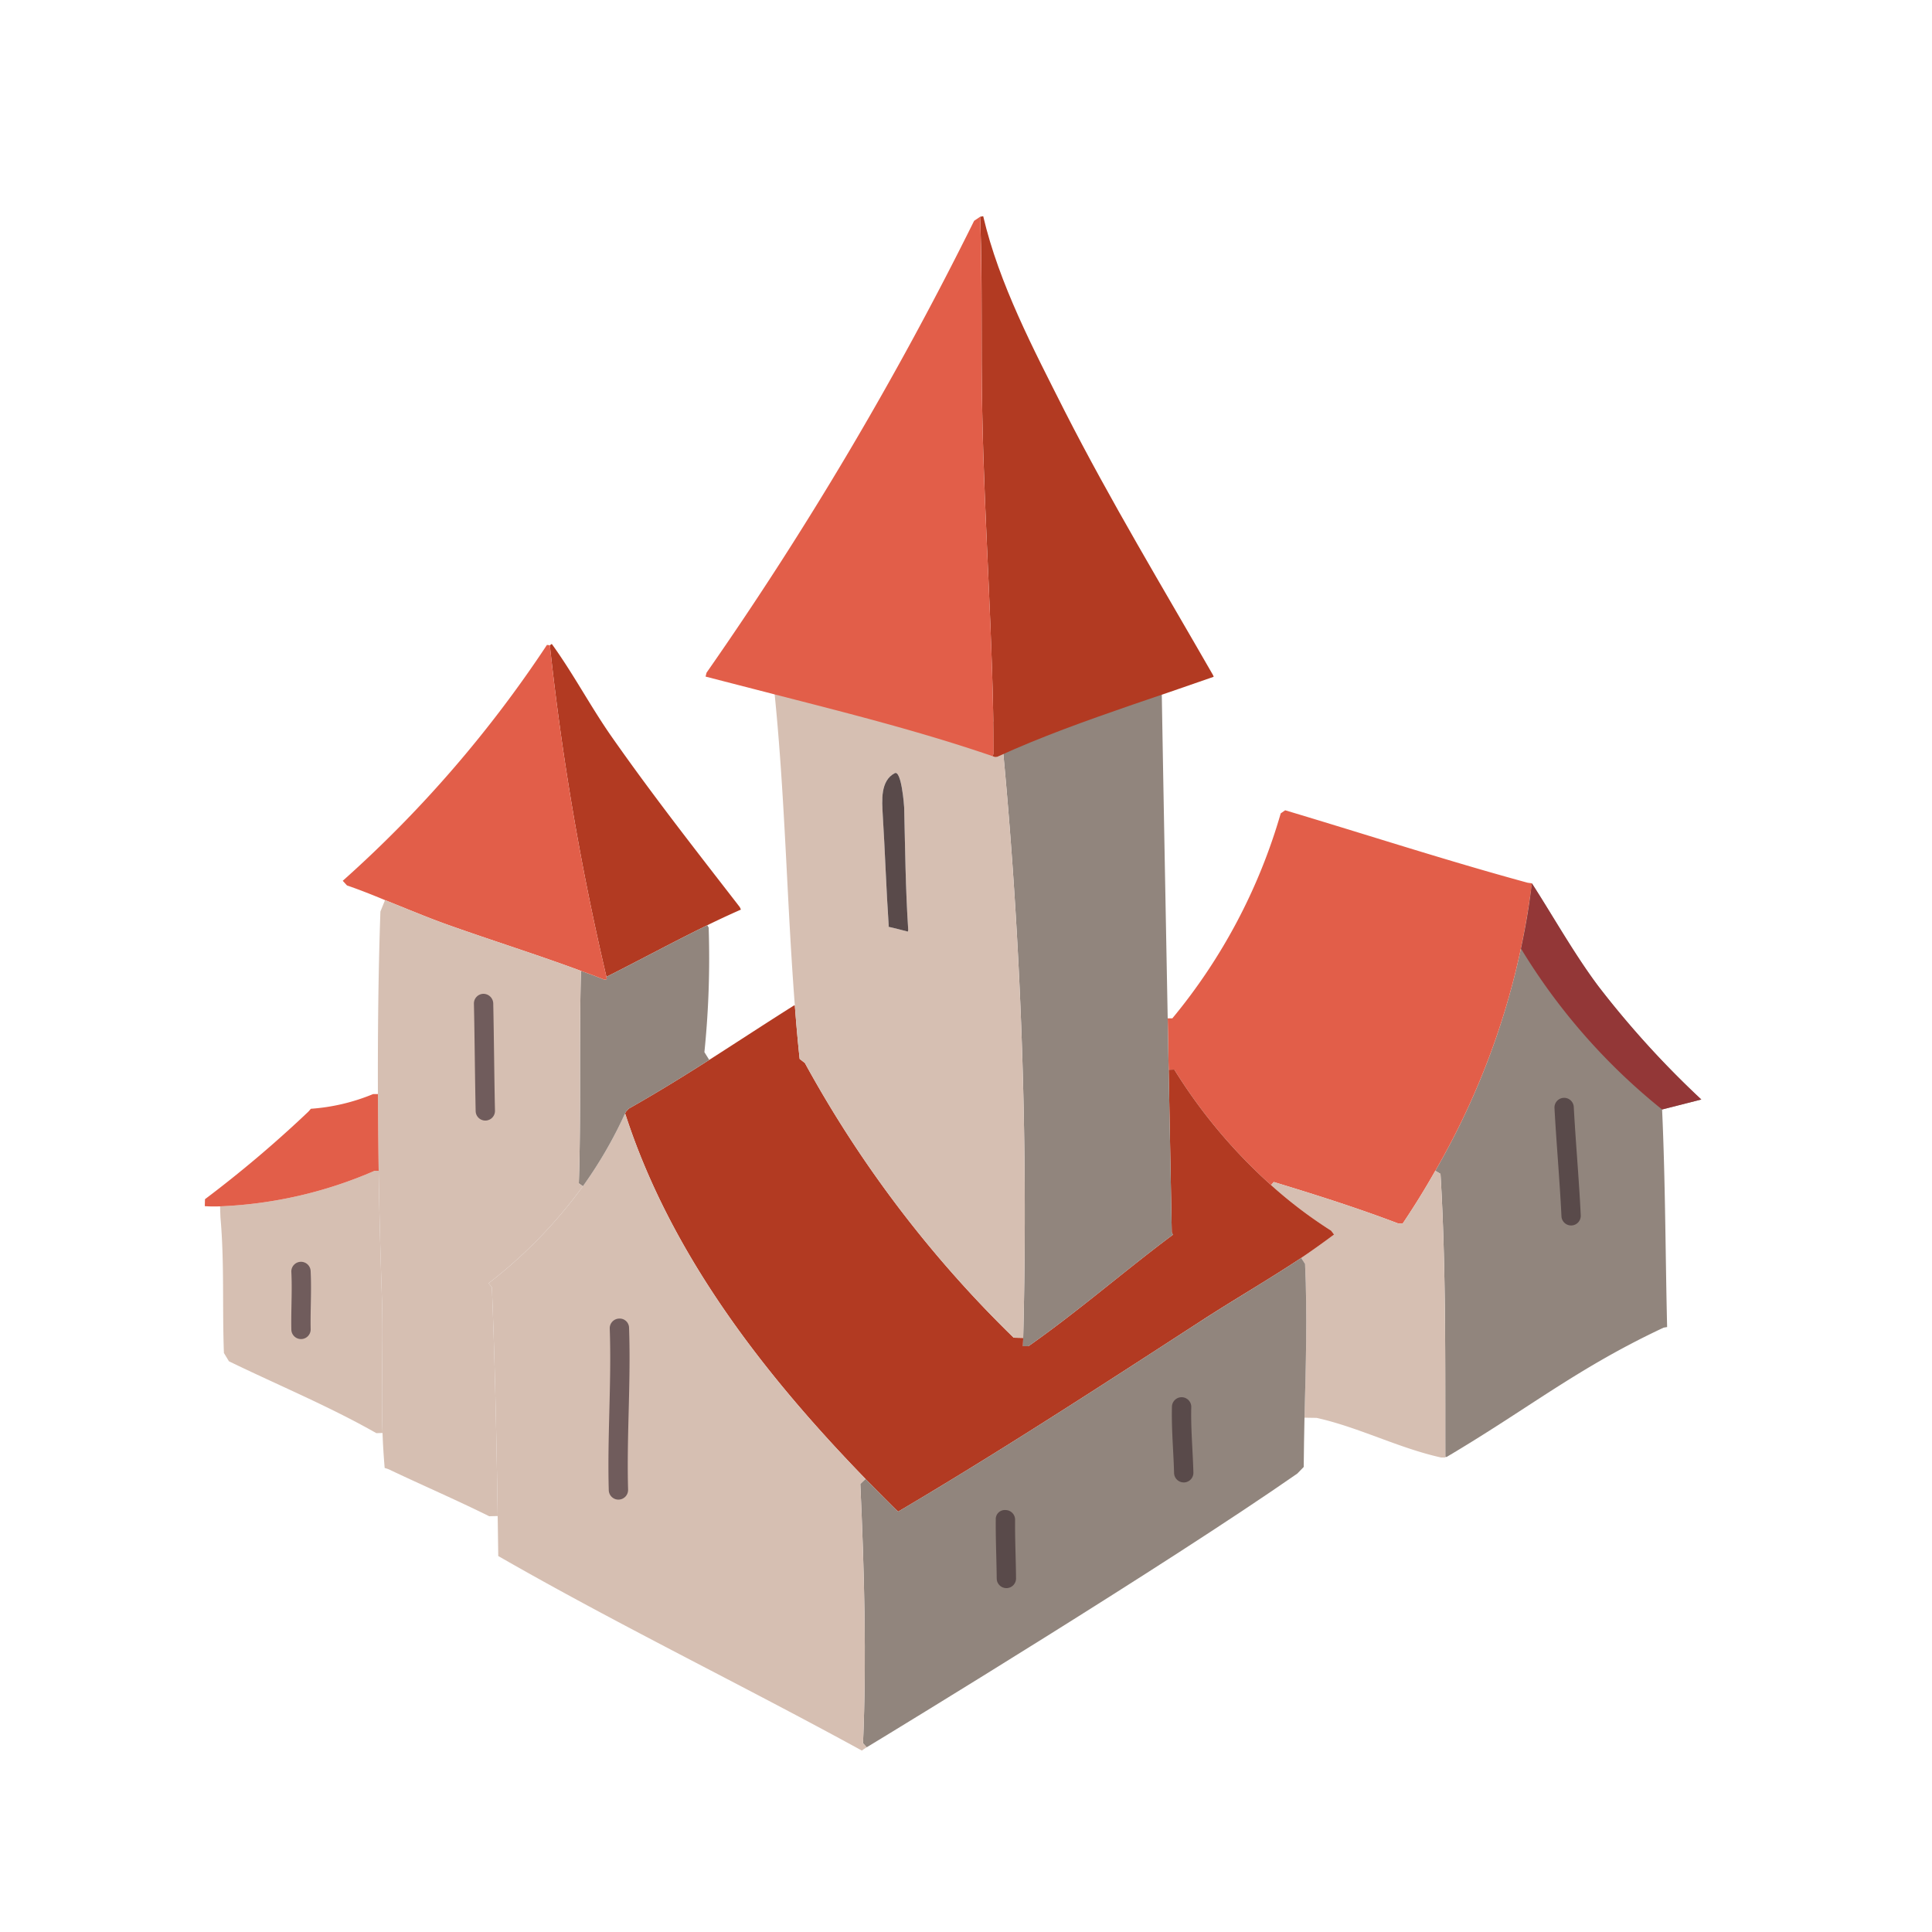
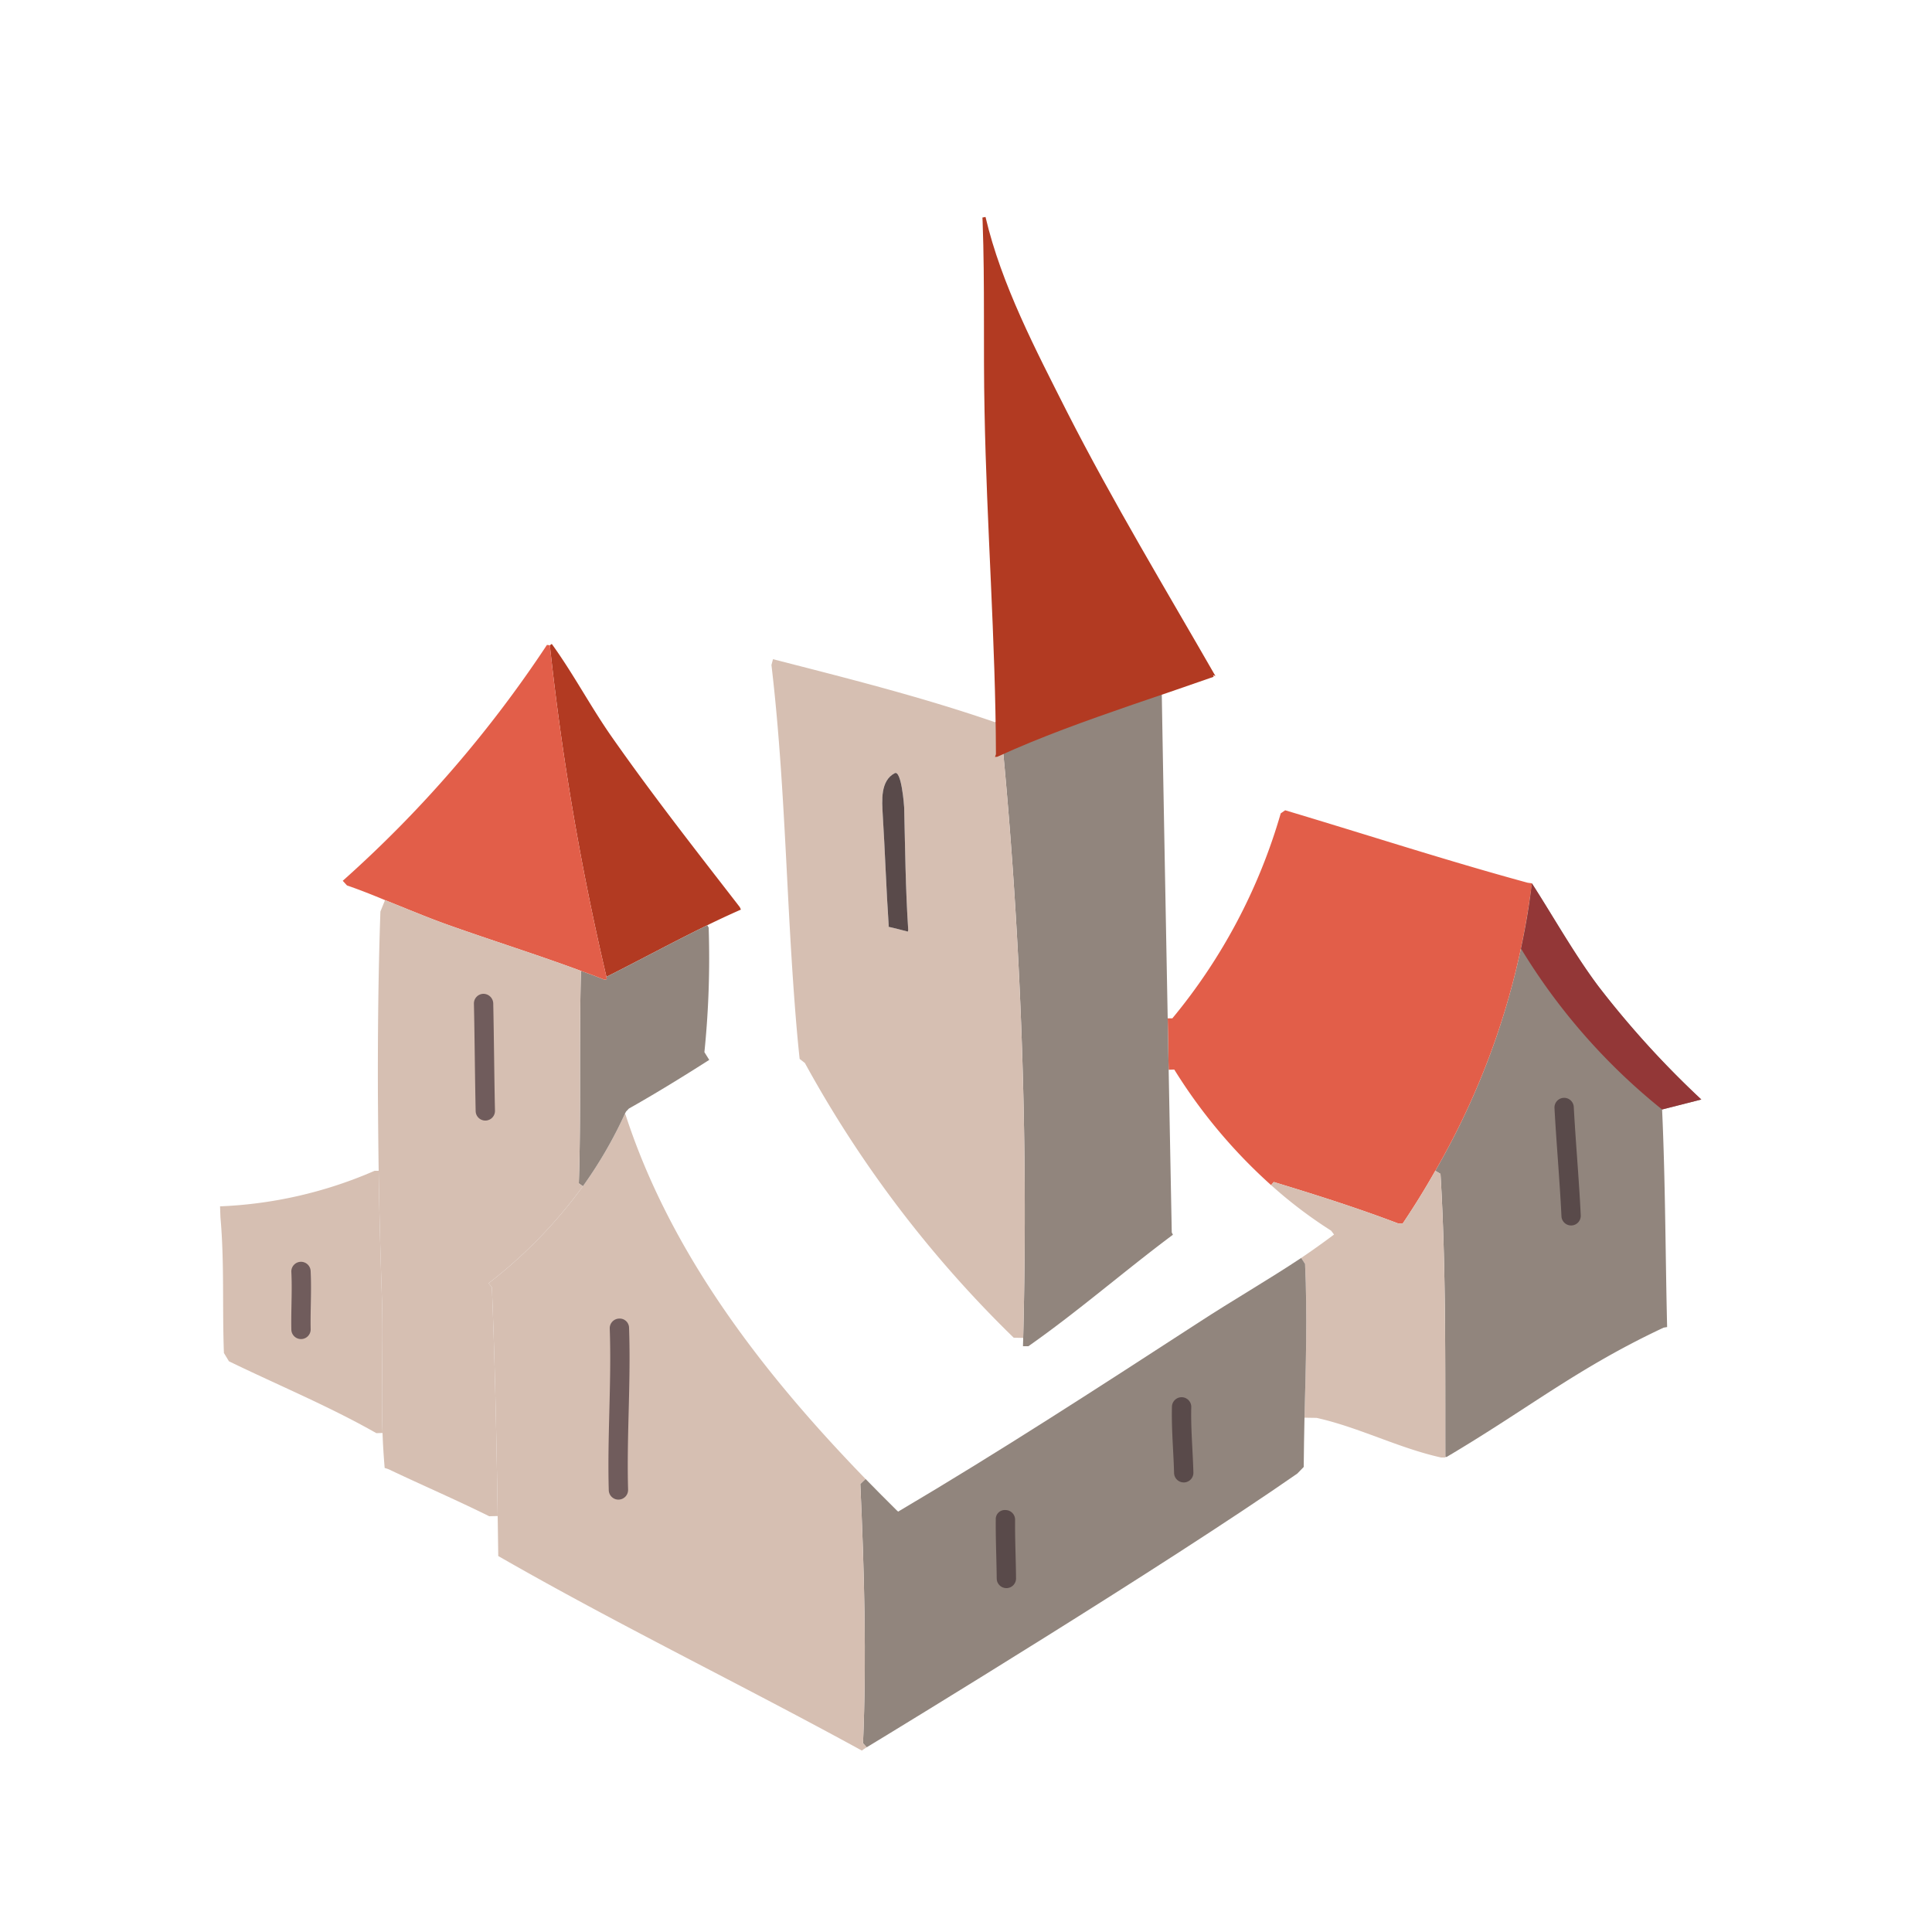
<svg xmlns="http://www.w3.org/2000/svg" viewBox="0 0 100 100">
  <path d="m86.29 68.688-.18.03c-4.46 2.09-6.99 4.183-11.23 6.692h-.07c-.01-4.86.04-9.81-.25-14.65l-.27-.16a39.357 39.357 0 0 0 4.99-14.8l.01-.08c1.12 1.74 2.21 3.69 3.45 5.34a48.416 48.416 0 0 0 5.32 5.85l-2.03.517c.17 3.75.17 7.51.26 11.26z" fill="#91857d" />
  <path d="m79.29 45.72a.22.22 0 0 1 -.01.08 39.357 39.357 0 0 1 -4.99 14.8c-.53.94-1.09 1.84-1.68 2.72l-.23.01c-2.13-.81-4.28-1.49-6.45-2.15l-.14.16a27.466 27.466 0 0 1 -5.01-5.98l-.29.01c-.02-.85-.03-1.74-.05-2.66h.24a29.407 29.407 0 0 0 5.61-10.61l.23-.16c4.19 1.25 8.33 2.6 12.55 3.75z" fill="#e25e49" />
  <path d="m69.05 63.9-.15-.2a23.387 23.387 0 0 1 -3.11-2.36l.14-.16c2.17.66 4.32 1.34 6.45 2.15l.23-.01c.59-.88 1.15-1.78 1.68-2.72l.27.16c.29 4.84.24 9.79.25 14.65v.03h-.22c-2.21-.49-4.24-1.56-6.44-2.05l-.63-.01c.07-2.65.15-5.32.03-7.96l-.2-.31c.58-.39 1.15-.8 1.7-1.21z" fill="#d6bfb2" />
-   <path d="m52.95 69.68h.28c2.58-1.81 4.96-3.89 7.48-5.77l-.06-.12s-.07-3.63-.16-8.42l.29-.01a27.466 27.466 0 0 0 5.01 5.98 23.387 23.387 0 0 0 3.11 2.36l.15.2c-.55.41-1.12.82-1.7 1.21-1.73 1.15-3.56 2.2-5.29 3.33-5.15 3.34-10.29 6.68-15.57 9.8l-.05-.04c-.55-.54-1.09-1.09-1.64-1.65-5.26-5.42-10.08-11.62-12.43-18.88l-.03-.01.06-.12.15-.16c1.4-.79 2.78-1.64 4.16-2.52 1.47-.94 2.93-1.9 4.39-2.82h.04c.07.92.15 1.85.25 2.77l.27.21a60.087 60.087 0 0 0 10.81 14.22l.49.01c0 .14-.01.29-.01.43z" fill="#b23a22" />
  <path d="m67.55 65.42c.12 2.64.04 5.31-.03 7.96-.02.85-.03 1.7-.04 2.55l-.33.34c-6.79 4.73-20.59 13.14-22.29 14.17l-.19-.21c.19-4.42.06-9.01-.14-13.42l.27-.26c.55.56 1.09 1.11 1.64 1.65l.05.04c5.28-3.12 10.42-6.46 15.57-9.8 1.73-1.13 3.56-2.18 5.29-3.33z" fill="#91857d" />
  <path d="m60.65 63.79.06.12c-2.52 1.88-4.9 3.96-7.48 5.77h-.28c0-.14.01-.29.01-.43a255.41 255.41 0 0 0 -1.14-31.42l-.32-.45.12-.01c2.24-1.03 4.61-1.87 6.98-2.69l1.52.38c.06 3.79.2 11.28.32 17.65.02.92.03 1.81.05 2.66.09 4.79.16 8.42.16 8.42z" fill="#91857d" />
  <path d="m45.99 47.97c.34.08.67.16 1 .25l.02-.08c-.14-2.11-.16-4.23-.21-6.34 0-.07-.14-1.96-.49-1.78-.75.39-.66 1.43-.62 2.14.12 1.92.18 3.85.31 5.77zm5.83-10.14a255.41 255.41 0 0 1 1.14 31.42l-.49-.01a60.087 60.087 0 0 1 -10.81-14.22l-.27-.21c-.1-.92-.18-1.85-.25-2.77-.13-1.7-.23-3.4-.32-5.1-.22-4.18-.4-8.37-.89-12.52l.08-.3c3.82.98 7.64 1.94 11.37 3.22.04.01.08.03.12.04z" fill="#d6bfb2" />
  <path d="m47.01 48.14-.02.08c-.33-.09-.66-.17-1-.25l.01-.04c-.13-1.92-.19-3.85-.31-5.77-.04-.71-.13-1.75.62-2.14.35-.18.49 1.71.49 1.78.05 2.11.07 4.23.21 6.34z" fill="#594a4a" />
  <path d="m44.67 90.23.19.21c-.11.07-.17.11-.17.11l-.08.06c-6.24-3.42-12.64-6.52-18.82-10.07l-.03-2.07c-.06-3.95-.14-7.91-.3-11.84l-.17-.21a24.662 24.662 0 0 0 4.88-5.02 22.322 22.322 0 0 0 2.17-3.74l.03.01c2.35 7.26 7.17 13.46 12.43 18.88l-.27.26c.2 4.41.33 9 .14 13.42z" fill="#d6bfb2" />
  <path d="m38.29 46.95.06.13q-.885.39-1.74.81c-1.76.86-3.47 1.79-5.22 2.67a140.423 140.423 0 0 1 -2.93-17.16l.1-.07c1.11 1.53 2 3.23 3.09 4.79 2.12 3.03 4.38 5.91 6.64 8.83z" fill="#b23a22" />
  <path d="m31.41 50.68a.502.502 0 0 1 -.02-.12c1.75-.88 3.46-1.81 5.22-2.67l.07.12a47.901 47.901 0 0 1 -.22 6.45l.25.4c-1.38.88-2.76 1.73-4.16 2.52l-.15.16-.06.12a22.322 22.322 0 0 1 -2.17 3.74l-.21-.15c.12-3.65.01-7.3.11-10.94l.02-.05q.6.21 1.2.45z" fill="#91857d" />
  <path d="m31.39 50.56a.502.502 0 0 0 .02.12l-.12.03q-.6-.24-1.2-.45c-2.29-.85-4.63-1.58-6.93-2.4-1.09-.39-2.15-.84-3.23-1.27-.65-.27-1.3-.53-1.97-.76l-.22-.24a62.447 62.447 0 0 0 10.57-12.21l.15.02a140.423 140.423 0 0 0 2.93 17.16z" fill="#e25e49" />
  <path d="m25.29 66.42.17.21c.16 3.93.24 7.89.3 11.84l-.44.01c-1.71-.85-3.48-1.61-5.2-2.43l-.21-.07c-.05-.6-.09-1.21-.11-1.81-.08-2.4.05-4.81-.04-7.2-.07-2.12-.13-4.24-.16-6.37-.02-1.32-.03-2.64-.04-3.97-.01-3.15.02-6.31.13-9.45l.24-.59c1.08.43 2.14.88 3.23 1.27 2.3.82 4.64 1.55 6.93 2.4l-.02.05c-.1 3.64.01 7.29-.11 10.94l.21.15a24.662 24.662 0 0 1 -4.88 5.02z" fill="#d6bfb2" />
  <path d="m19.8 74.17-.32.01c-2.44-1.39-5.1-2.49-7.63-3.72l-.26-.43c-.09-2.34.03-4.69-.18-7.02l-.02-.57a22.243 22.243 0 0 0 8-1.84h.21c.03 2.13.09 4.25.16 6.37.09 2.39-.04 4.8.04 7.2z" fill="#d6bfb2" />
-   <path d="m19.6 60.6h-.21a22.243 22.243 0 0 1 -8 1.84 6.912 6.912 0 0 1 -.79-.01l.01-.36a61.203 61.203 0 0 0 5.36-4.54l.12-.14a10.295 10.295 0 0 0 3.22-.76h.25c.01 1.33.02 2.65.04 3.97z" fill="#e25e49" />
-   <path d="m62.79 34.95.03.08c-1.39.49-2.81.97-4.22 1.45-2.37.82-4.74 1.66-6.98 2.69l-.12.01c-.04-.01-.08-.03-.12-.04l.05-.14c-.02-5.91-.48-11.83-.59-17.74-.07-3.28.02-6.57-.1-9.84 0-.07-.01-.13-.01-.2l.16-.03c.82 3.5 2.61 6.9 4.22 10.09 2.37 4.65 5.08 9.14 7.68 13.67z" fill="#b23a22" />
-   <path d="m51.43 39-.05.14c-3.73-1.28-7.55-2.24-11.37-3.22-1.16-.3-2.33-.6-3.49-.9l.05-.2a181.587 181.587 0 0 0 13.85-23.39l.31-.21c.12 3.27.04 6.76.11 10.04.11 5.91.57 11.83.59 17.74z" fill="#e25e49" />
+   <path d="m62.79 34.95.03.08c-1.39.49-2.81.97-4.22 1.45-2.37.82-4.74 1.66-6.98 2.69l-.12.01l.05-.14c-.02-5.91-.48-11.83-.59-17.74-.07-3.28.02-6.57-.1-9.84 0-.07-.01-.13-.01-.2l.16-.03c.82 3.5 2.61 6.9 4.22 10.09 2.37 4.65 5.08 9.14 7.68 13.67z" fill="#b23a22" />
  <path d="m61.27 76.73a.5.5 0 0 1 -.5-.487c-.011-.413-.032-.825-.054-1.236-.037-.717-.075-1.458-.056-2.2a.501.501 0 0 1 .5-.487h.014a.501.501 0 0 1 .486.513c-.019.703.019 1.424.055 2.122.021.42.044.84.055 1.263a.5.5 0 0 1 -.487.513z" fill="#594a4a" />
  <path d="m52.09 82.2a.5.5 0 0 1 -.5-.495c-.004-.402-.015-.805-.024-1.208-.016-.612-.031-1.225-.025-1.842a.468.468 0 0 1 .505-.495.499.499 0 0 1 .495.505c-.006.605.01 1.207.025 1.807.01.408.021.816.024 1.224a.5.5 0 0 1 -.495.505z" fill="#594a4a" />
  <path d="m32.01 77.62a.5.5 0 0 1 -.5-.486c-.039-1.363-.004-2.741.029-4.073.035-1.408.072-2.863.021-4.293a.5.5 0 0 1 .482-.518.484.484 0 0 1 .518.481c.052 1.46.015 2.932-.021 4.354-.033 1.319-.067 2.683-.029 4.02a.501.501 0 0 1 -.485.514z" fill="#705c5c" />
  <path d="m81.32 63.43a.5.5 0 0 1 -.499-.476c-.048-.995-.119-1.987-.189-2.978-.062-.871-.125-1.74-.171-2.609a.5.5 0 1 1 .998-.054c.047.864.108 1.728.17 2.592.071.999.143 1.999.19 3.001a.499.499 0 0 1 -.475.523z" fill="#594a4a" />
  <path d="m15.58 69.31a.5.5 0 0 1 -.5-.49c-.009-.433-.001-.865.007-1.298.011-.554.021-1.109-.006-1.667a.5.5 0 1 1 .998-.05c.029.582.019 1.159.008 1.736-.008.42-.016.839-.007 1.259a.5.5 0 0 1 -.489.51z" fill="#705c5c" />
  <path d="m25.12 58a.5.5 0 0 1 -.5-.489c-.02-.929-.032-1.856-.045-2.782-.013-.927-.024-1.853-.045-2.778a.5.5 0 0 1 .489-.511.511.511 0 0 1 .511.489c.02.928.032 1.857.045 2.787.013.923.024 1.847.045 2.773a.5.5 0 0 1 -.489.511z" fill="#705c5c" />
  <path d="m82.74 51.06c-1.24-1.65-2.33-3.6-3.45-5.34l-.01.08c-.123 1.1-.316 2.203-.552 3.302a31.842 31.842 0 0 0 7.302 8.325l2.03-.517a48.417 48.417 0 0 1 -5.32-5.85z" fill="#933737" />
</svg>